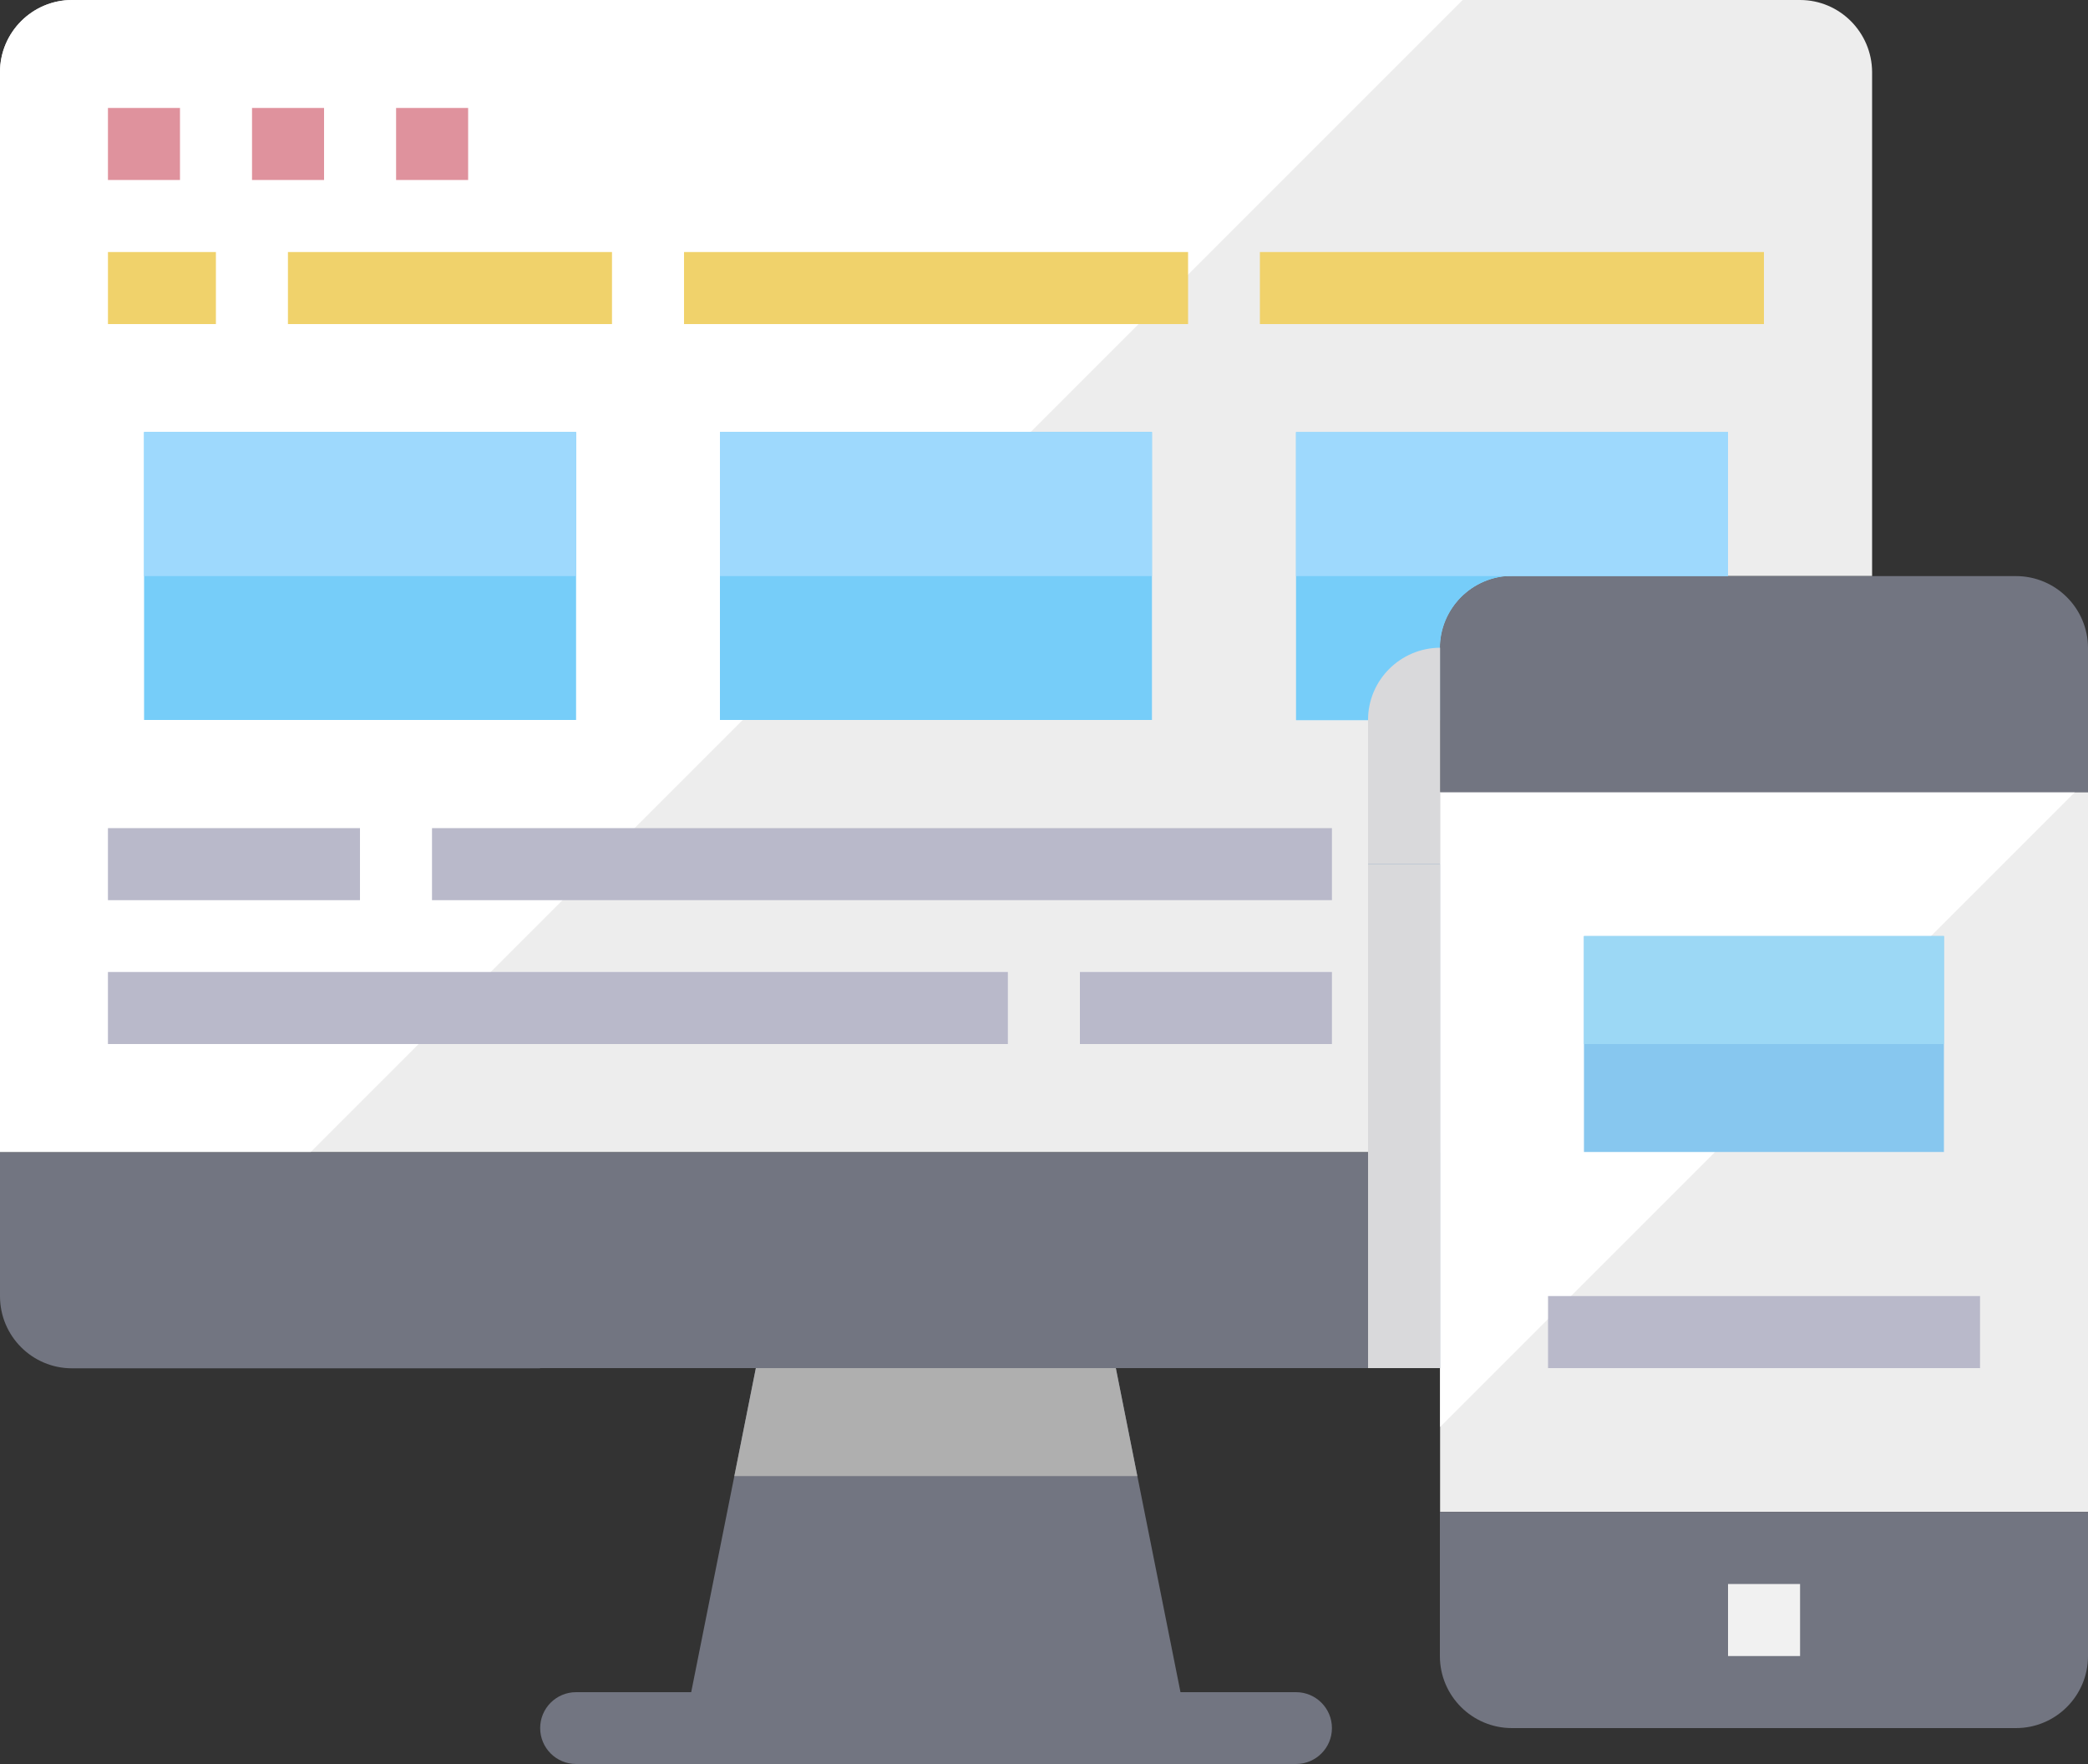
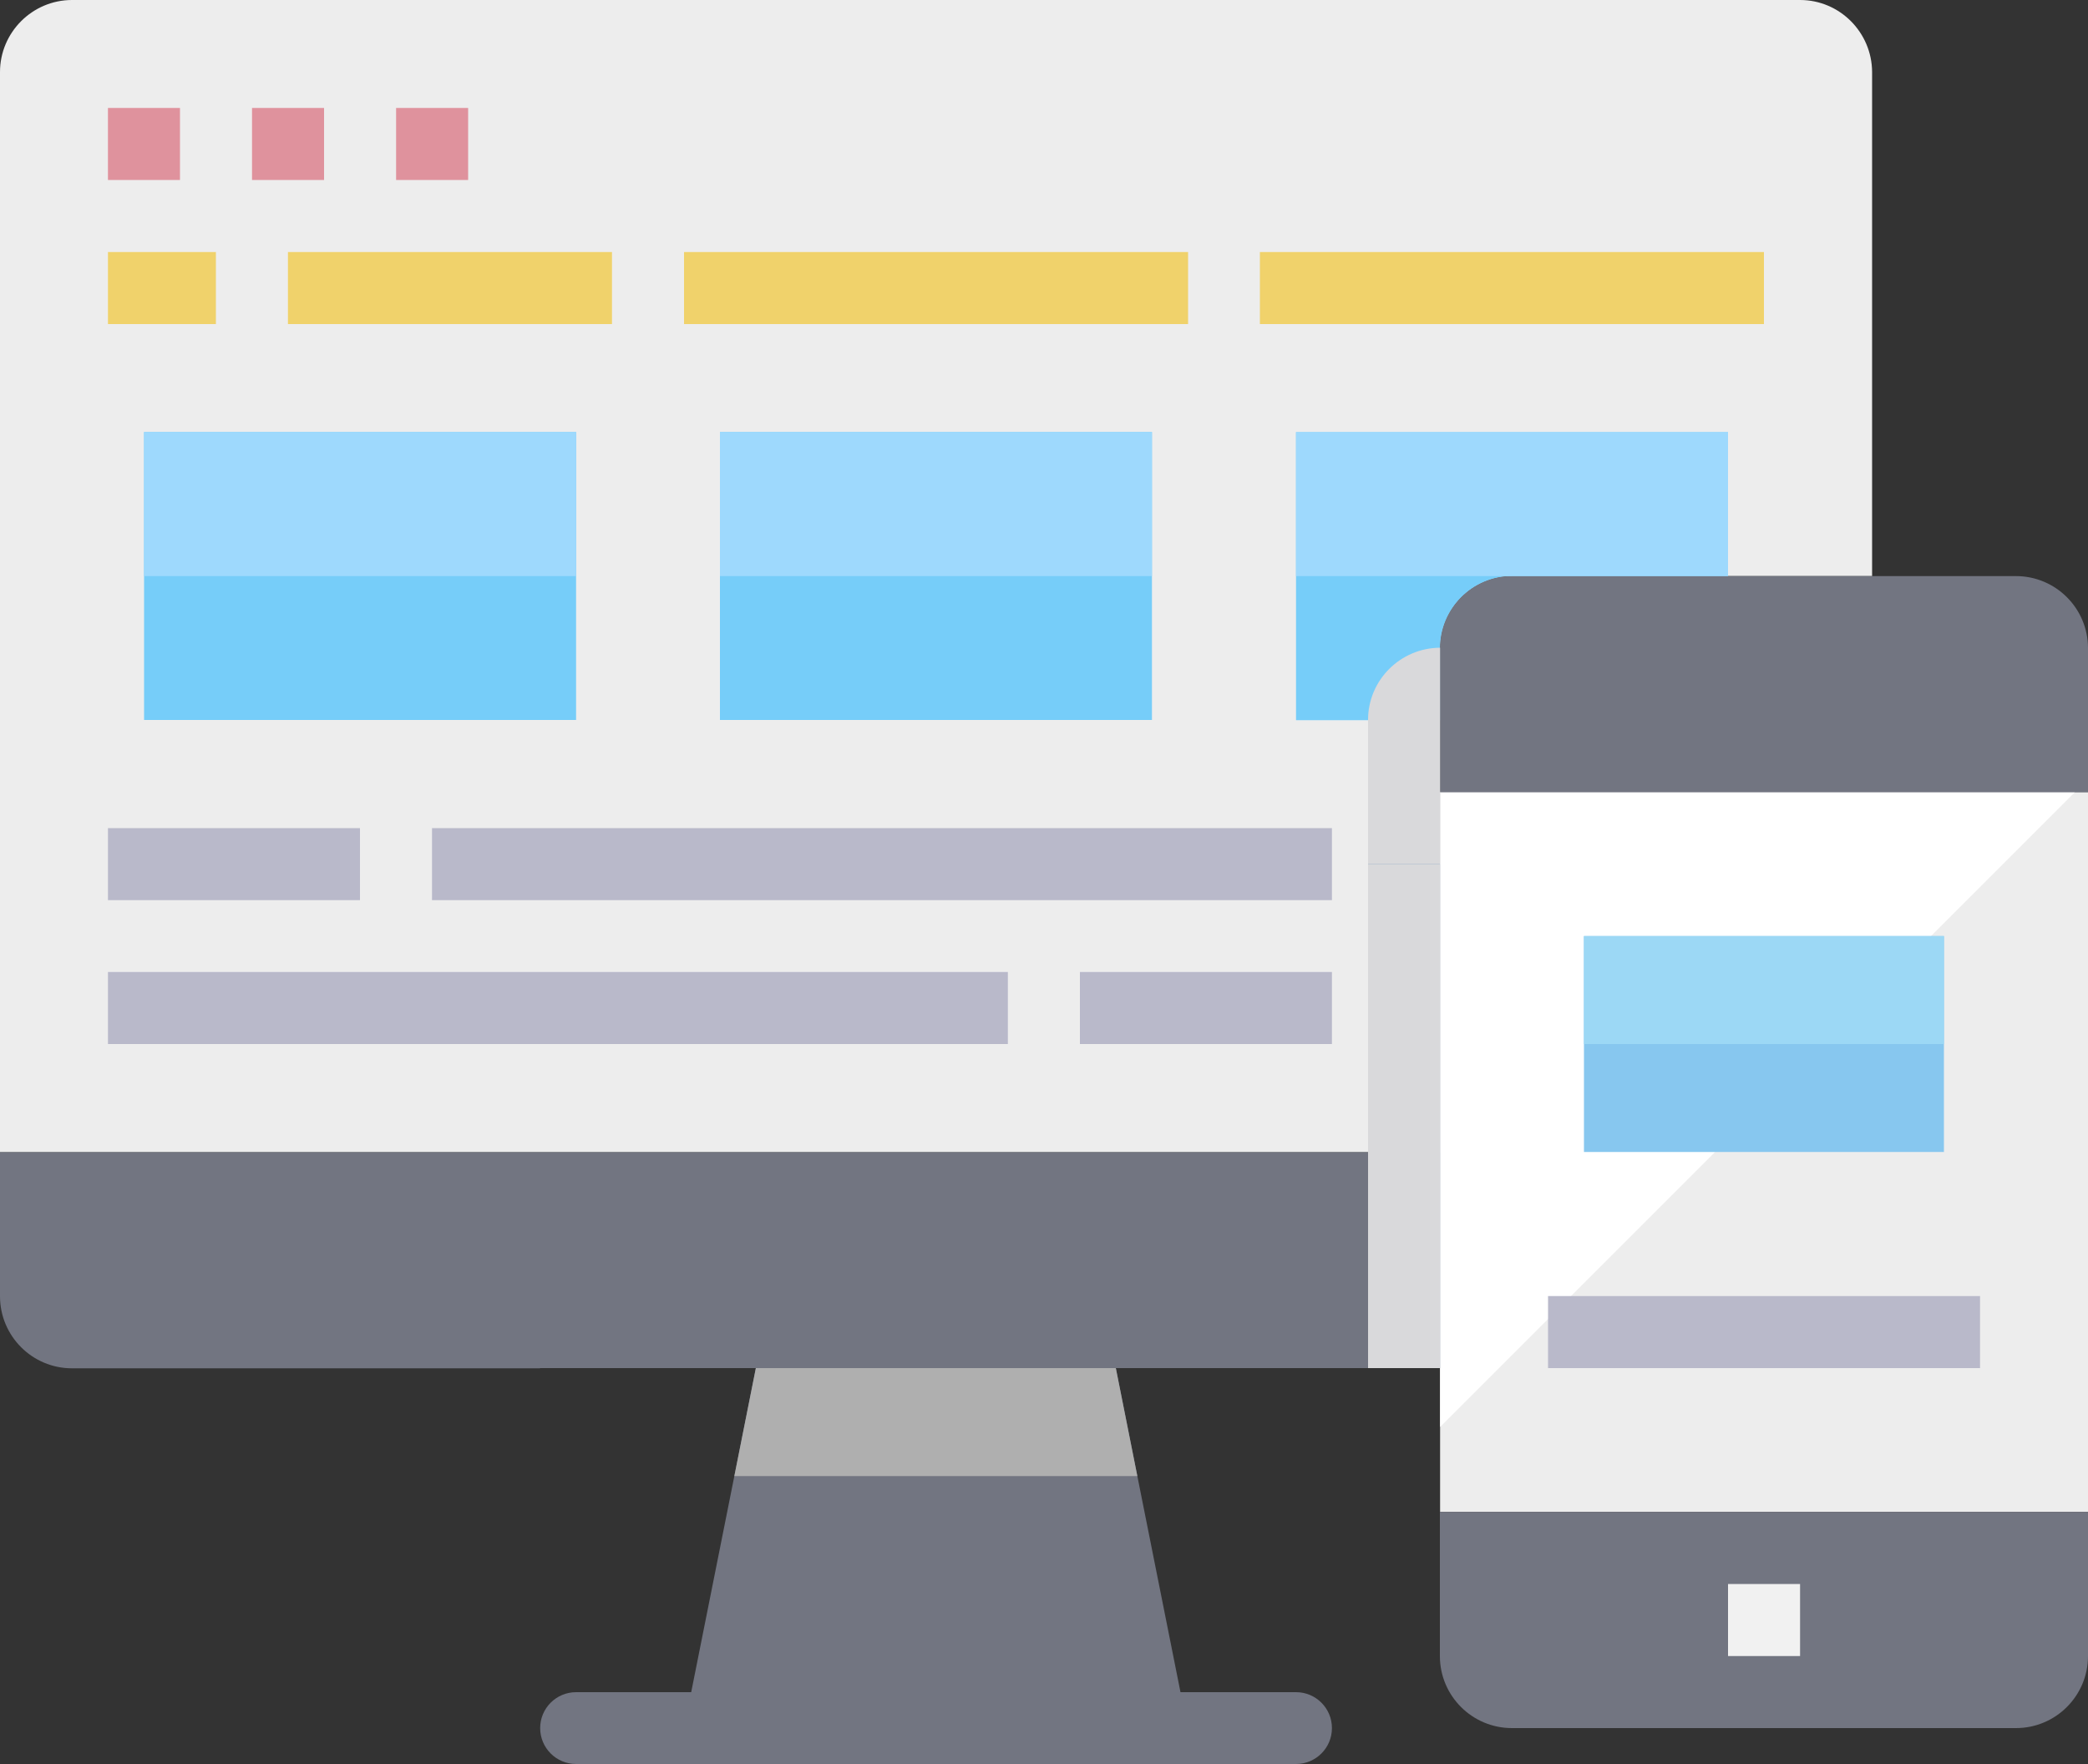
<svg xmlns="http://www.w3.org/2000/svg" id="Layer_2" data-name="Layer 2" viewBox="0 0 100 84.48">
  <rect x="0" y="0" width="100" height="84.48" fill="#333333" stroke="none" />
  <defs>
    <style>
      .cls-1 {
        fill: #fff;
      }

      .cls-2 {
        fill: #d9d9db;
      }

      .cls-3 {
        fill: #9cd8f5;
      }

      .cls-4 {
        fill: #87c7ef;
      }

      .cls-5 {
        fill: #f0d26b;
      }

      .cls-6 {
        fill: #727581;
      }

      .cls-7 {
        fill: #9ed9fd;
      }

      .cls-8 {
        fill: #afafaf;
      }

      .cls-9 {
        fill: #3e6ea6;
      }

      .cls-10 {
        fill: #76cdf9;
      }

      .cls-11 {
        fill: #f1f1f1;
      }

      .cls-12 {
        fill: #df929d;
      }

      .cls-13 {
        fill: #b9b9ca;
      }

      .cls-14 {
        fill: #ededed;
      }
    </style>
  </defs>
  <g id="Web_App_Development" data-name="Web App Development">
    <g id="Flat">
      <path class="cls-14" d="m89.66,3.45v24.14h-17.24c-1.9,0-3.44,1.55-3.45,3.45v24.14H0V3.45C0,1.55,1.55,0,3.45,0h82.76c1.9,0,3.44,1.55,3.45,3.45Z" />
-       <path class="cls-1" d="m70.05,0L14.88,55.17H0V3.45C0,1.55,1.55,0,3.45,0h66.6Z" />
      <path class="cls-14" d="m68.97,37.93h31.03v34.48h-31.03v-34.48Z" />
-       <path class="cls-9" d="m65.52,41.38h3.45v24.14h-3.45v-24.14Z" />
+       <path class="cls-9" d="m65.52,41.38h3.45v24.14h-3.45Z" />
      <path class="cls-1" d="m99.38,37.93l-30.41,30.41v-30.41h30.41Z" />
      <path class="cls-6" d="m56.9,82.76h-24.14l2.41-12.07,1.03-5.17h17.24l1.03,5.17,2.41,12.07Z" />
      <path class="cls-6" d="m62.07,84.48H27.59c-.95,0-1.72-.77-1.72-1.72s.77-1.72,1.72-1.72h34.48c.95,0,1.72.77,1.72,1.72s-.77,1.72-1.72,1.72Z" />
      <path class="cls-6" d="m25.86,65.52h43.1v-10.34H0v6.9c0,1.9,1.54,3.45,3.45,3.45h22.41Z" />
      <path class="cls-6" d="m68.97,72.41h31.03v6.9c0,1.9-1.54,3.45-3.45,3.45h-24.14c-1.9,0-3.45-1.54-3.45-3.45v-6.9h0Z" />
      <path class="cls-11" d="m82.76,75.86h3.45v3.45h-3.45v-3.45Z" />
      <path class="cls-12" d="m5.17,5.17h3.45v3.45h-3.45v-3.45Z" />
      <path class="cls-12" d="m12.07,5.17h3.45v3.45h-3.45v-3.45Z" />
      <path class="cls-12" d="m18.97,5.17h3.45v3.45h-3.45v-3.45Z" />
      <path class="cls-10" d="m6.9,20.69h20.69v13.79H6.9v-13.79Z" />
      <path class="cls-10" d="m34.48,20.69h20.69v13.79h-20.69v-13.79Z" />
      <path class="cls-10" d="m82.76,20.69v6.9h-10.34c-1.9,0-3.44,1.55-3.45,3.45v3.45h-6.9v-13.79h20.69Z" />
      <g>
        <path class="cls-5" d="m13.79,12.07h15.52v3.45h-15.52v-3.45Z" />
        <path class="cls-5" d="m32.76,12.07h24.14v3.45h-24.14v-3.45Z" />
        <path class="cls-5" d="m60.34,12.07h24.14v3.45h-24.14v-3.45Z" />
        <path class="cls-5" d="m5.17,12.07h5.17v3.45h-5.17v-3.45Z" />
        <path class="cls-13" d="m5.17,39.66h12.07v3.45H5.17v-3.45Z" />
        <path class="cls-13" d="m51.72,46.55h12.07v3.45h-12.07v-3.45Z" />
        <path class="cls-13" d="m20.69,39.66h43.1v3.45H20.69v-3.45Z" />
        <path class="cls-13" d="m5.17,46.55h43.1v3.45H5.17v-3.45Z" />
      </g>
      <path class="cls-6" d="m72.41,27.59h24.14c1.9,0,3.45,1.54,3.45,3.45v6.9h-31.03v-6.9c0-1.9,1.54-3.45,3.45-3.45Z" />
      <path class="cls-4" d="m75.86,44.83h17.24v10.34h-17.24v-10.34Z" />
      <path class="cls-13" d="m74.14,62.07h20.69v3.45h-20.69v-3.45Z" />
      <path class="cls-8" d="m54.48,70.69h-19.31l1.03-5.17h17.24l1.03,5.17Z" />
      <path class="cls-2" d="m65.52,41.38h3.45v24.14h-3.45v-24.14Z" />
      <path class="cls-2" d="m68.97,31.03v10.34h-3.45v-6.9c0-1.9,1.55-3.44,3.45-3.45Z" />
      <path class="cls-7" d="m6.9,20.69h20.69v6.9H6.9v-6.9Z" />
      <path class="cls-7" d="m34.48,20.69h20.69v6.9h-20.69v-6.9Z" />
      <path class="cls-3" d="m75.86,44.83h17.24v5.17h-17.24v-5.17Z" />
      <path class="cls-7" d="m62.07,20.69h20.69v6.9h-20.69v-6.9Z" />
    </g>
  </g>
</svg>